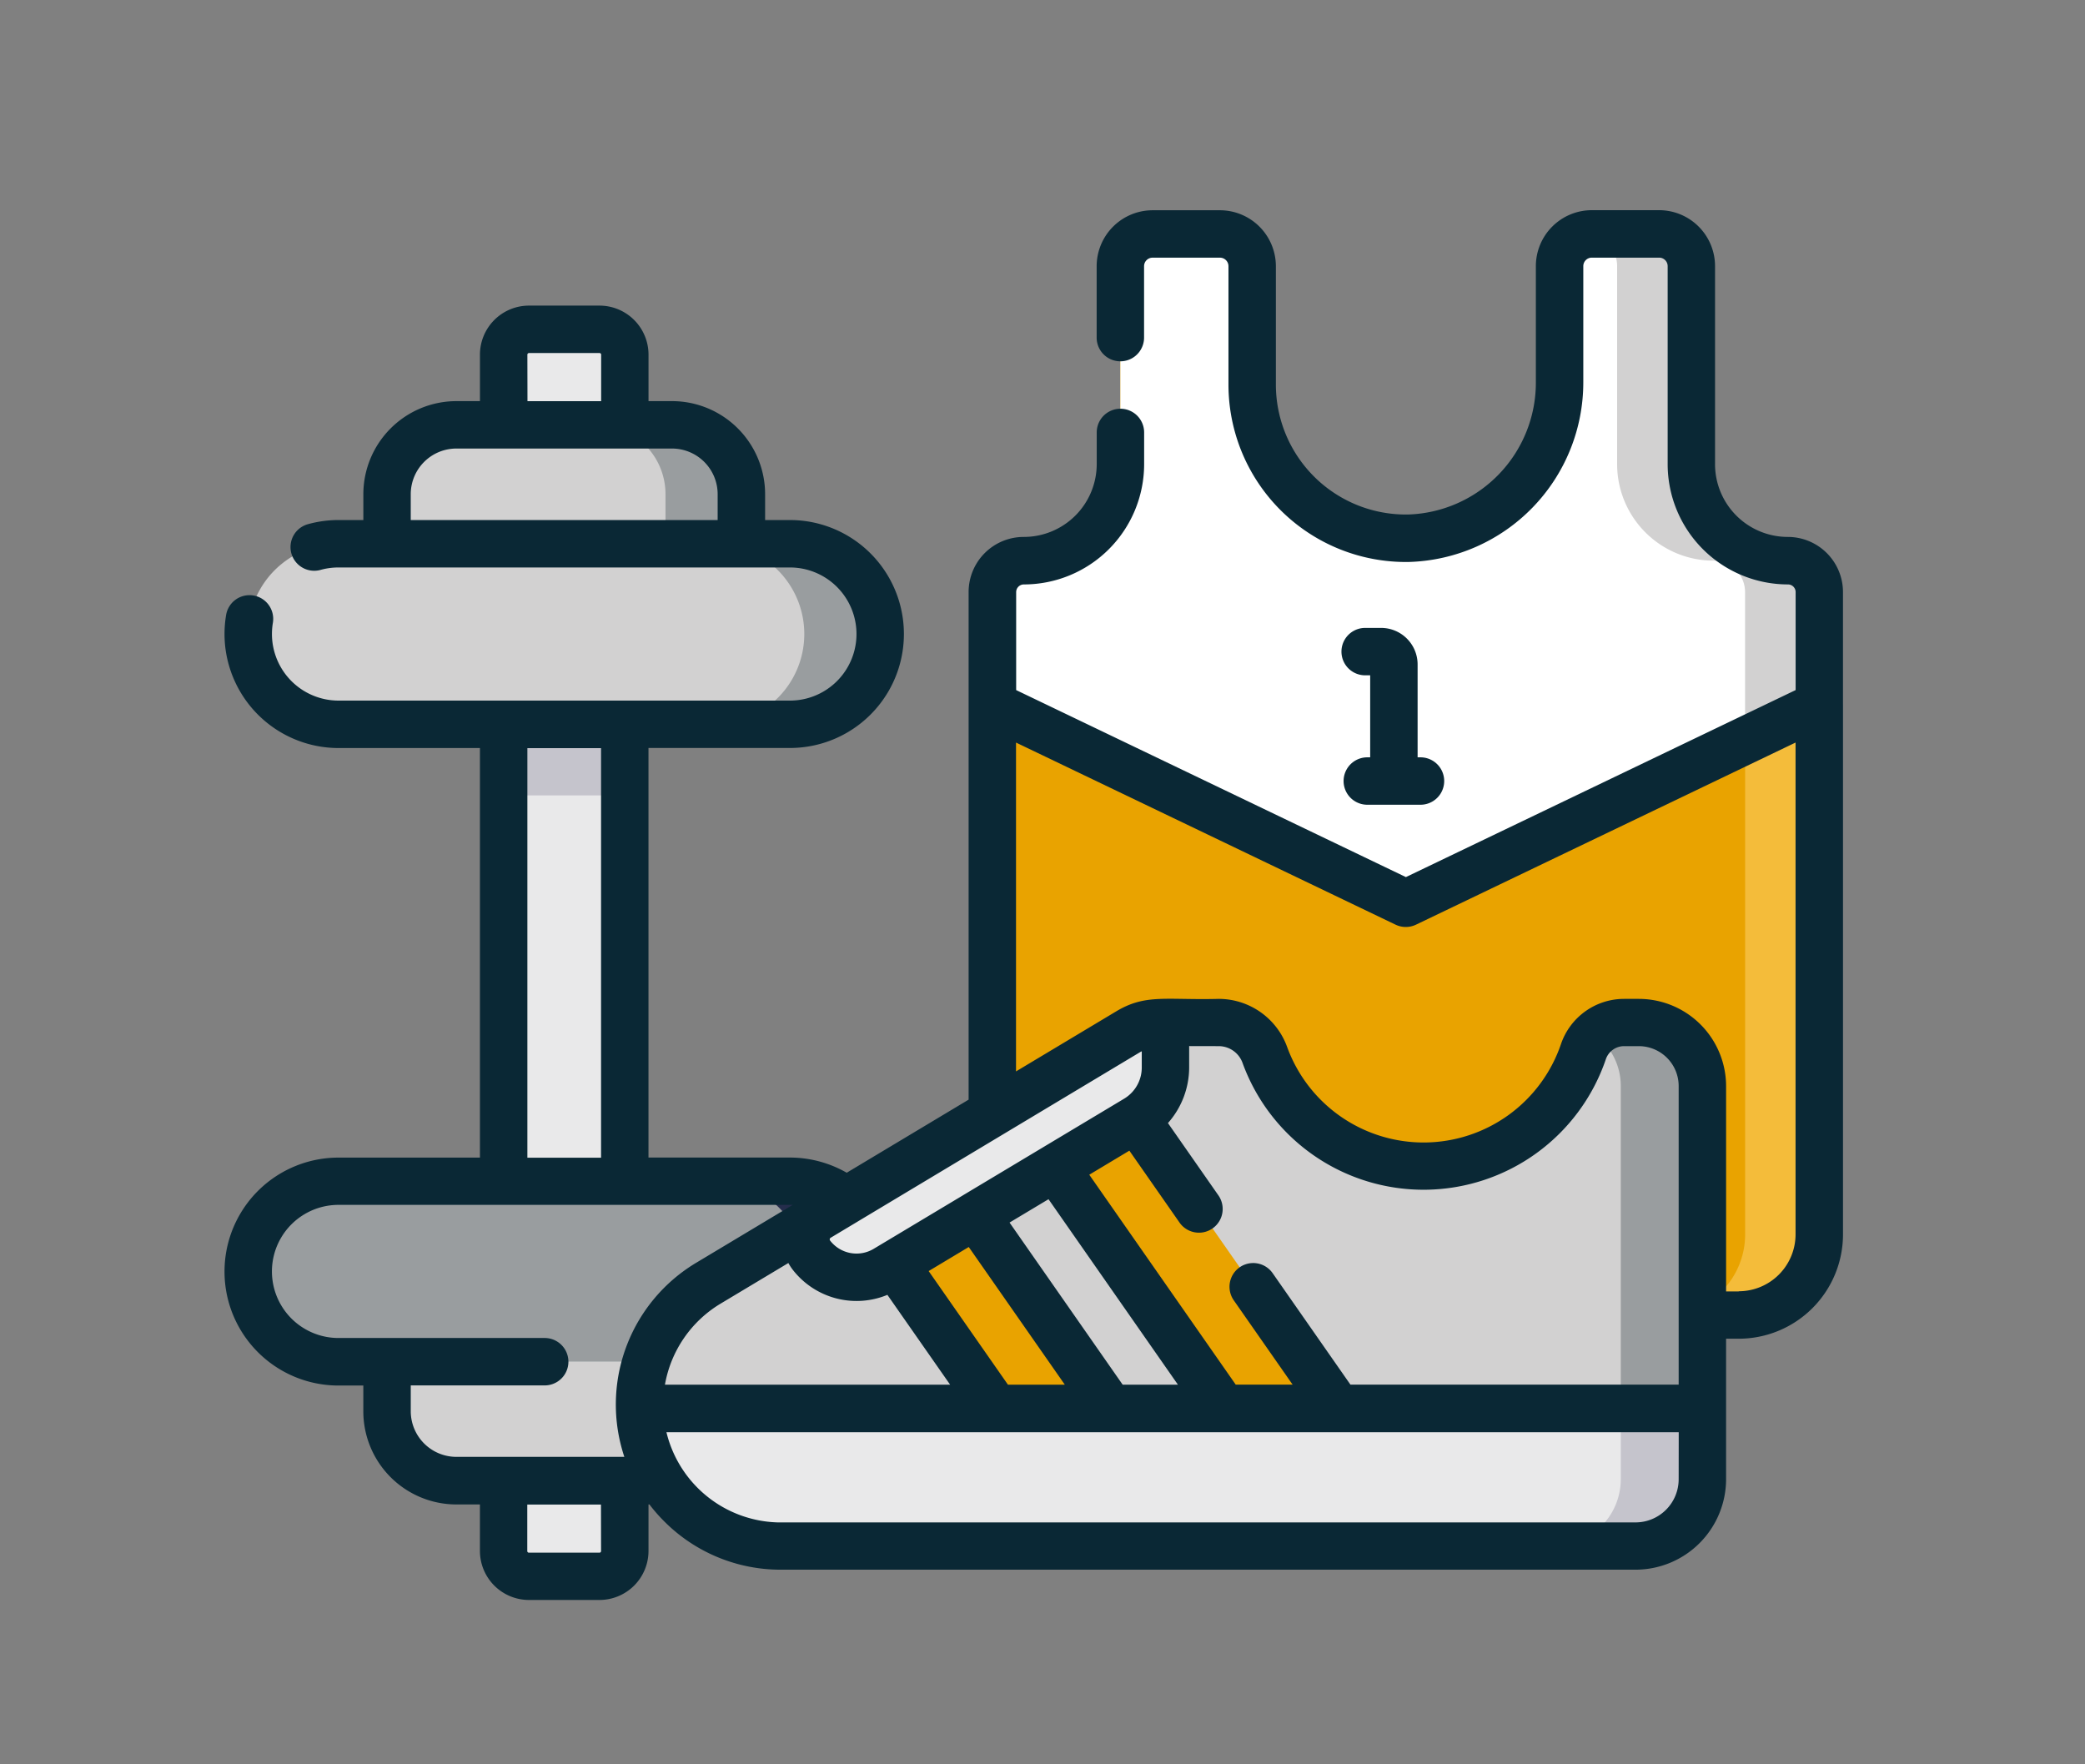
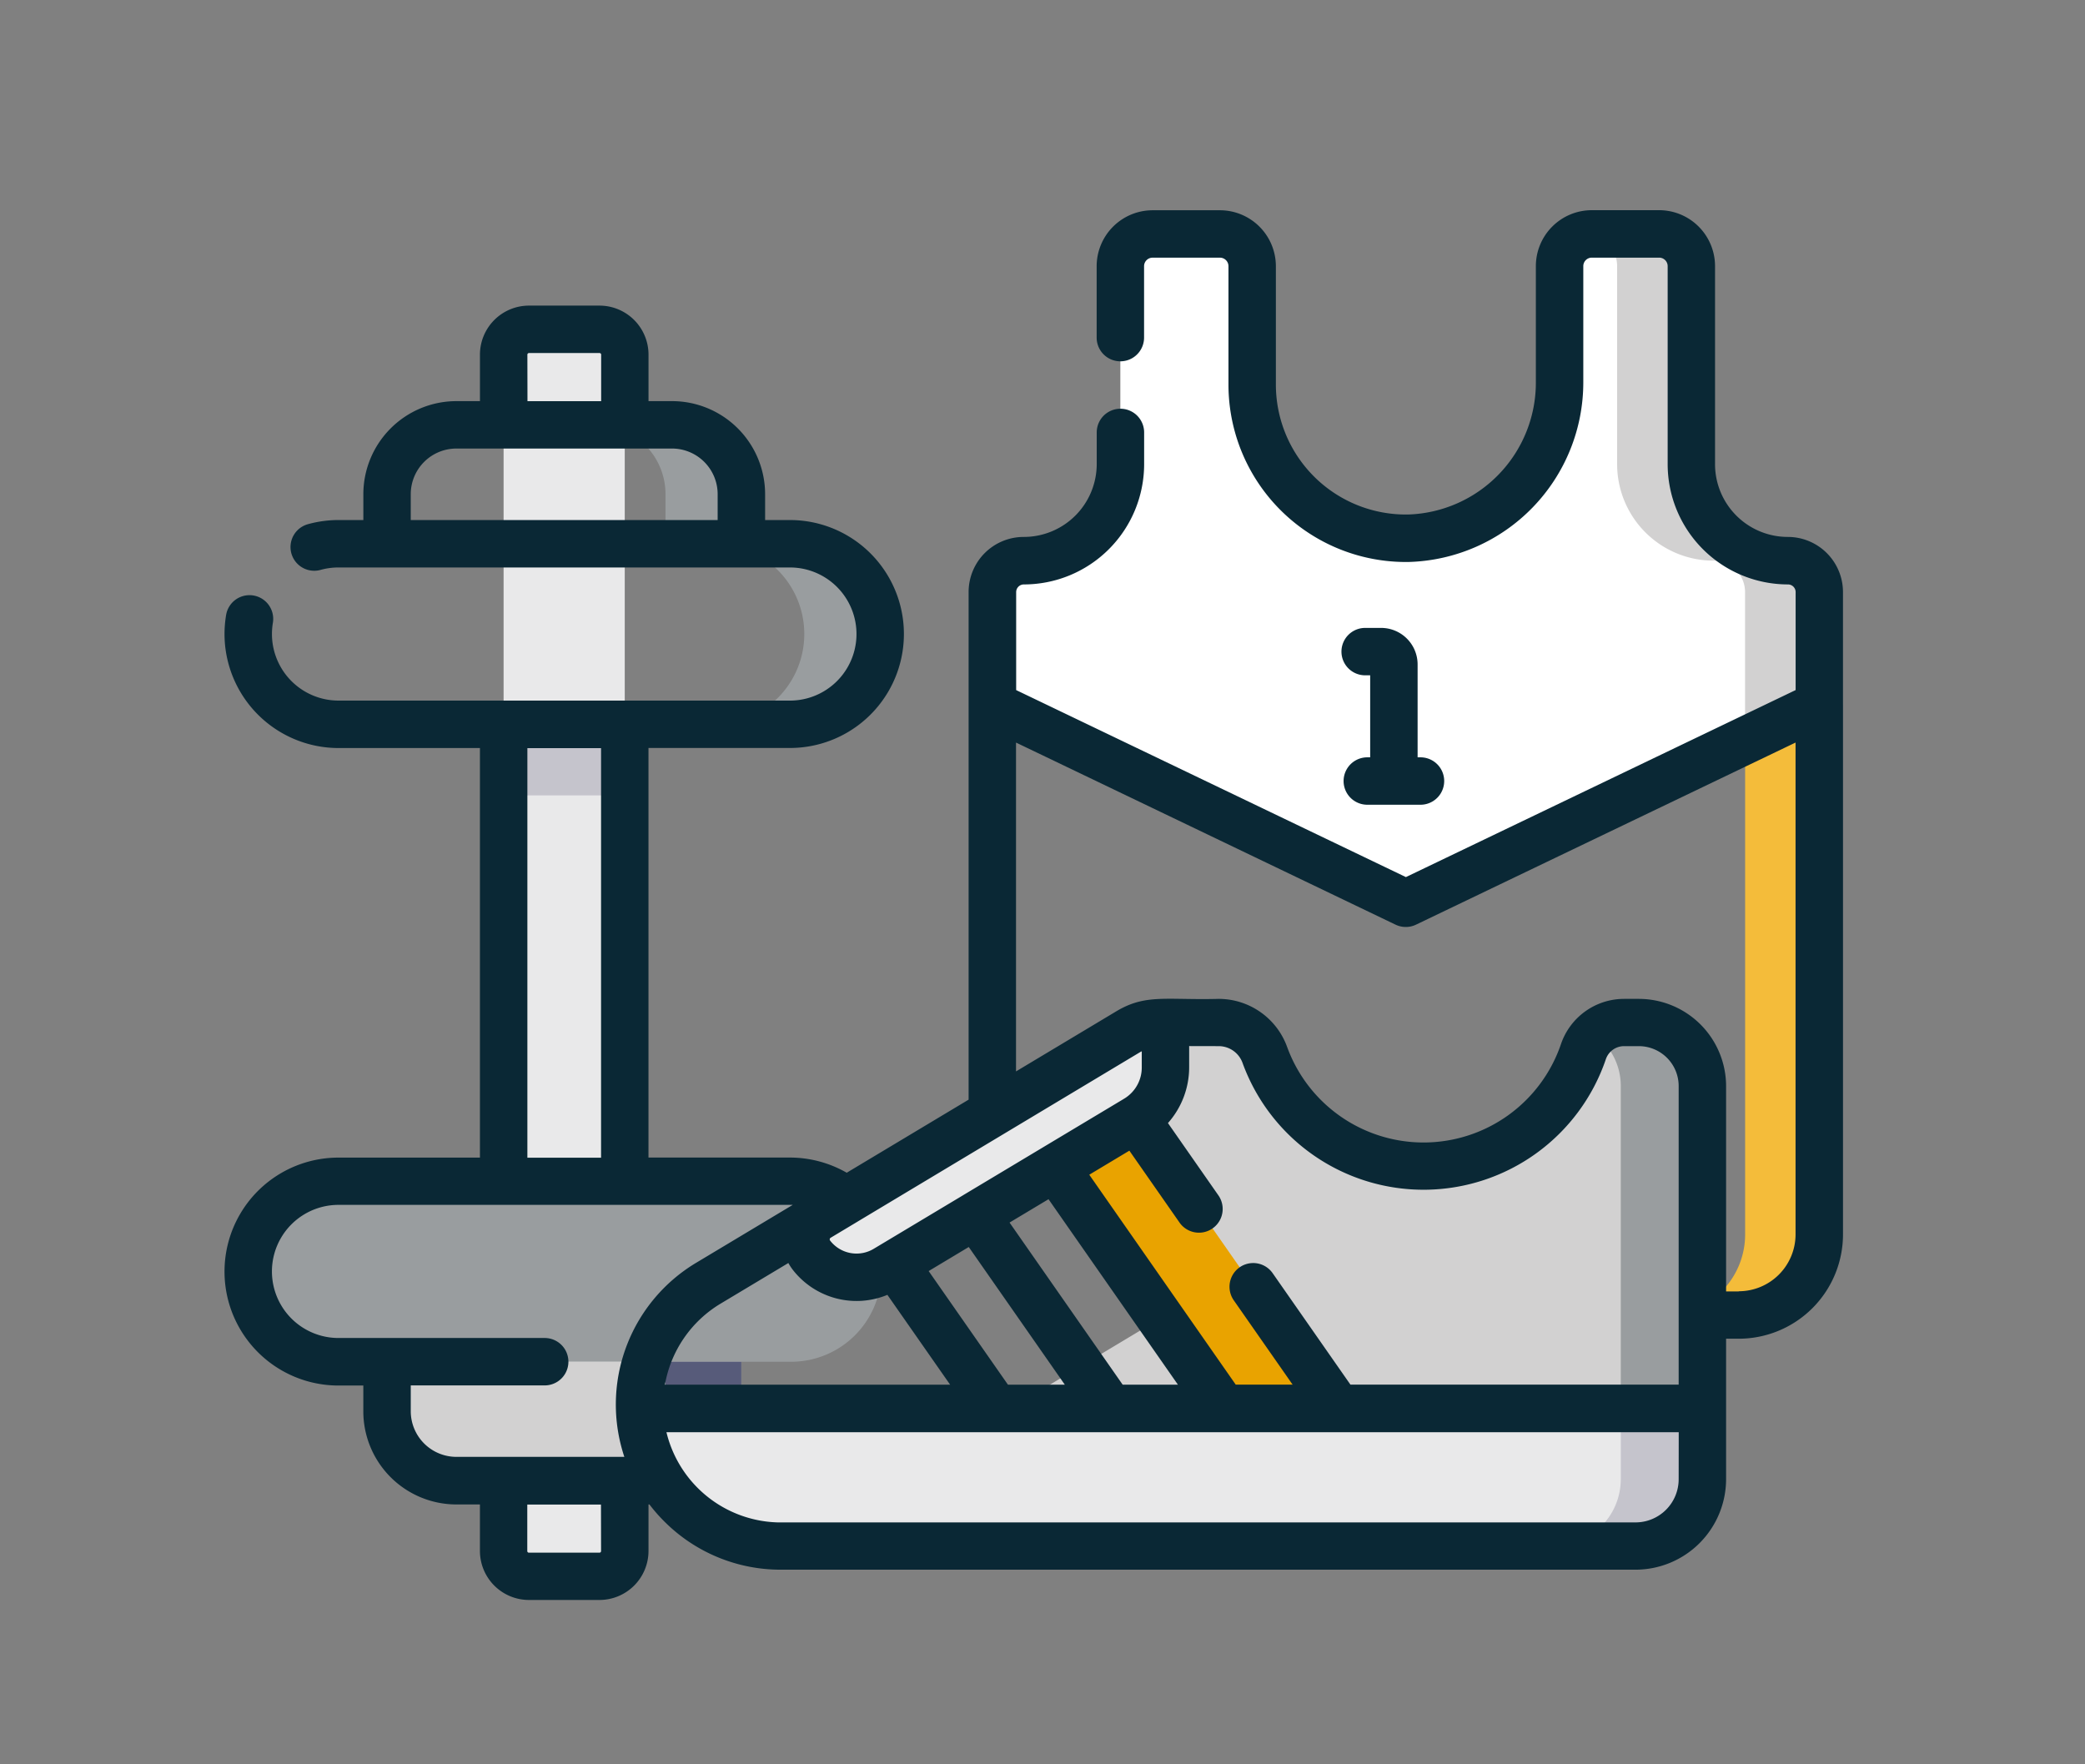
<svg xmlns="http://www.w3.org/2000/svg" width="130" height="110" viewBox="0 0 130 110">
  <rect x="0" y="0" width="130" height="110" fill="#808080" stroke="none" />
  <g id="Gruppe_1472" data-name="Gruppe 1472" transform="translate(-1329 -4321)">
    <g id="Gruppe_1451" data-name="Gruppe 1451" transform="translate(1343 4334.104)">
-       <path id="Pfad_1733" data-name="Pfad 1733" d="M691.69,697.035a6.02,6.02,0,0,1-6.02-6.02V678.673a2.008,2.008,0,0,0-2.008-2.008h-4.2a2.008,2.008,0,0,0-2.009,2.008V685.9a9.685,9.685,0,0,1-9.419,9.739,9.582,9.582,0,0,1-9.747-9.581v-7.383a2.008,2.008,0,0,0-2.009-2.008h-4.2a2.008,2.008,0,0,0-2.009,2.008v12.343a6.019,6.019,0,0,1-6.02,6.02,1.957,1.957,0,0,0-1.956,1.957v40.052a5.022,5.022,0,0,0,5.022,5.022h41.517a5.022,5.022,0,0,0,5.022-5.022V698.992A1.957,1.957,0,0,0,691.69,697.035Z" transform="translate(-594.216 -675.186)" fill="#e9a300" />
      <path id="Pfad_1734" data-name="Pfad 1734" d="M781.1,697.035a6.02,6.02,0,0,1-6.02-6.02V678.673a2.008,2.008,0,0,0-2.008-2.008h-4.2a1.918,1.918,0,0,0-.214.012,2.007,2.007,0,0,1,1.795,2v12.344a6.019,6.019,0,0,0,6.02,6.019,1.957,1.957,0,0,1,1.957,1.957v40.052a5.022,5.022,0,0,1-5.022,5.022h4.632a5.022,5.022,0,0,0,5.022-5.022V698.992A1.957,1.957,0,0,0,781.1,697.035Z" transform="translate(-683.621 -675.186)" fill="#f4bc3a" />
      <path id="Pfad_1735" data-name="Pfad 1735" d="M691.69,697.035a6.02,6.02,0,0,1-6.02-6.02V678.673a2.008,2.008,0,0,0-2.008-2.008h-4.2a2.008,2.008,0,0,0-2.009,2.008V685.9a9.685,9.685,0,0,1-9.419,9.739,9.582,9.582,0,0,1-9.747-9.581v-7.383a2.008,2.008,0,0,0-2.009-2.008h-4.2a2.008,2.008,0,0,0-2.009,2.008v12.343a6.019,6.019,0,0,1-6.02,6.02,1.957,1.957,0,0,0-1.956,1.957v7.037l25.78,12.37,25.78-12.369v-7.038A1.957,1.957,0,0,0,691.69,697.035Z" transform="translate(-594.216 -675.186)" fill="#fff" />
      <path id="Pfad_1736" data-name="Pfad 1736" d="M781.1,697.035a6.02,6.02,0,0,1-6.02-6.02V678.673a2.008,2.008,0,0,0-2.008-2.008h-4.261c-.052,0-.1,0-.157.01a2.009,2.009,0,0,1,1.795,2v12.343a6.019,6.019,0,0,0,6.02,6.02,1.957,1.957,0,0,1,1.957,1.957v9.26l4.632-2.223v-7.037A1.957,1.957,0,0,0,781.1,697.035Z" transform="translate(-683.621 -675.186)" fill="#d2d1d1" />
      <path id="Pfad_1737" data-name="Pfad 1737" d="M544.282,774.672h-4.4a1.577,1.577,0,0,1-1.577-1.577V698.513a1.576,1.576,0,0,1,1.577-1.577h4.4a1.577,1.577,0,0,1,1.577,1.577V773.1A1.577,1.577,0,0,1,544.282,774.672Z" transform="translate(-520.906 -689.506)" fill="#e9e9ea" />
      <path id="Pfad_1738" data-name="Pfad 1738" d="M538.309,780.8h7.55v4.434h-7.55Z" transform="translate(-520.906 -748.748)" fill="#c5c4cc" />
-       <path id="Pfad_1739" data-name="Pfad 1739" d="M517.839,753.721H489.693a5.627,5.627,0,1,1,0-11.254h28.146a5.627,5.627,0,0,1,0,11.254Z" transform="translate(-482.588 -721.669)" fill="#d2d1d1" />
-       <path id="Pfad_1740" data-name="Pfad 1740" d="M531.311,717.209H517.865a4.323,4.323,0,0,0-4.324,4.323v3.093h22.093v-3.093A4.323,4.323,0,0,0,531.311,717.209Z" transform="translate(-503.409 -703.827)" fill="#d2d1d1" />
      <path id="Pfad_1741" data-name="Pfad 1741" d="M517.839,877.849H489.693a5.627,5.627,0,1,0,0,11.253h28.146a5.627,5.627,0,1,0,0-11.253Z" transform="translate(-482.588 -817.305)" fill="#999d9f" />
      <path id="Pfad_1742" data-name="Pfad 1742" d="M587.72,742.467h-4.73a5.627,5.627,0,1,1,0,11.254h4.73a5.627,5.627,0,0,0,0-11.254Z" transform="translate(-552.469 -721.669)" fill="#999d9f" />
-       <path id="Pfad_1743" data-name="Pfad 1743" d="M587.72,877.849h-4.73a5.627,5.627,0,1,1,0,11.253h4.73a5.627,5.627,0,1,0,0-11.253Z" transform="translate(-552.469 -817.305)" fill="#252d4c" />
      <path id="Pfad_1744" data-name="Pfad 1744" d="M531.311,923.6H517.865a4.324,4.324,0,0,1-4.324-4.324v-3.093h22.093v3.093A4.323,4.323,0,0,1,531.311,923.6Z" transform="translate(-503.409 -844.381)" fill="#d2d1d1" />
      <path id="Pfad_1745" data-name="Pfad 1745" d="M562.685,717.209h-4.73a4.323,4.323,0,0,1,4.323,4.323v3.093h4.73v-3.093A4.323,4.323,0,0,0,562.685,717.209Z" transform="translate(-534.784 -703.827)" fill="#999d9f" />
      <path id="Pfad_1746" data-name="Pfad 1746" d="M562.278,916.179v3.094a4.323,4.323,0,0,1-4.323,4.323h4.73a4.323,4.323,0,0,0,4.323-4.323v-3.094Z" transform="translate(-534.784 -844.381)" fill="#575b7a" />
-       <path id="Pfad_1747" data-name="Pfad 1747" d="M575.97,876.75h53.292a4.166,4.166,0,0,0,4.166-4.167V848.07a3.962,3.962,0,0,0-3.962-3.962h-.919a2.678,2.678,0,0,0-2.536,1.816,10.529,10.529,0,0,1-19.867.2,3.053,3.053,0,0,0-2.87-2.012h-3.59a3.97,3.97,0,0,0-2.036.563L571.44,860.381a8.812,8.812,0,0,0,4.53,16.369Z" transform="translate(-541.286 -793.47)" fill="#d2d1d1" />
+       <path id="Pfad_1747" data-name="Pfad 1747" d="M575.97,876.75h53.292a4.166,4.166,0,0,0,4.166-4.167V848.07a3.962,3.962,0,0,0-3.962-3.962h-.919a2.678,2.678,0,0,0-2.536,1.816,10.529,10.529,0,0,1-19.867.2,3.053,3.053,0,0,0-2.87-2.012h-3.59a3.97,3.97,0,0,0-2.036.563a8.812,8.812,0,0,0,4.53,16.369Z" transform="translate(-541.286 -793.47)" fill="#d2d1d1" />
      <path id="Pfad_1748" data-name="Pfad 1748" d="M766.656,844.108h-.919a2.673,2.673,0,0,0-1.854.746,3.957,3.957,0,0,1,1.648,3.216v24.515a4.166,4.166,0,0,1-4.166,4.166h5.087a4.166,4.166,0,0,0,4.166-4.166V848.07A3.962,3.962,0,0,0,766.656,844.108Z" transform="translate(-678.475 -793.47)" fill="#999d9f" />
      <path id="Pfad_1749" data-name="Pfad 1749" d="M650.875,850.823l-5.044,3.023,19.292,27.648h7.153Z" transform="translate(-596.86 -798.213)" fill="#e9a300" />
-       <path id="Pfad_1750" data-name="Pfad 1750" d="M626.827,895.936h7.152l-17.213-24.669-5.044,3.023Z" transform="translate(-572.766 -812.655)" fill="#e9a300" />
      <path id="Pfad_1751" data-name="Pfad 1751" d="M567.178,926.065a8.81,8.81,0,0,0,8.806,8.58h53.292a4.166,4.166,0,0,0,4.166-4.167v-4.414Z" transform="translate(-541.299 -851.365)" fill="#e9e9ea" />
      <path id="Pfad_1752" data-name="Pfad 1752" d="M765.54,930.48a4.166,4.166,0,0,1-4.162,4.166h5.083a4.165,4.165,0,0,0,4.166-4.166v-4.415h-5.086v4.415Z" transform="translate(-678.484 -851.365)" fill="#c5c4cc" />
      <path id="Pfad_1753" data-name="Pfad 1753" d="M607.5,859.484l15.621-9.363a3.726,3.726,0,0,0,1.812-3.2v-2.815h-.267a3.963,3.963,0,0,0-2.037.563L603.29,856.26a1.6,1.6,0,0,0-.445,2.34A3.558,3.558,0,0,0,607.5,859.484Z" transform="translate(-566.261 -793.47)" fill="#e9e9ea" />
      <path id="Pfad_1754" data-name="Pfad 1754" d="M579.941,702.445v-7.011A3.44,3.44,0,0,0,576.506,692a4.538,4.538,0,0,1-4.542-4.541V675.114a3.49,3.49,0,0,0-3.486-3.486h-4.2a3.49,3.49,0,0,0-3.486,3.486v7.225a8.224,8.224,0,0,1-7.967,8.263,8.106,8.106,0,0,1-8.243-8.1v-7.383a3.491,3.491,0,0,0-3.487-3.486h-4.2a3.491,3.491,0,0,0-3.487,3.486v4.454a1.478,1.478,0,1,0,2.956,0v-4.454a.531.531,0,0,1,.531-.53h4.2a.531.531,0,0,1,.531.53V682.5a11.063,11.063,0,0,0,11.249,11.061,11.2,11.2,0,0,0,10.875-11.219v-7.225a.531.531,0,0,1,.53-.53h4.2a.531.531,0,0,1,.53.53v12.344a7.5,7.5,0,0,0,7.5,7.5.479.479,0,0,1,.479.479v6.108l-24.3,11.66-24.3-11.659v-6.108a.479.479,0,0,1,.479-.479,7.505,7.505,0,0,0,7.5-7.5v-1.977a1.478,1.478,0,1,0-2.956,0v1.977A4.546,4.546,0,0,1,528.859,692a3.435,3.435,0,0,0-3.435,3.435v6.987c0,.033,0,.066,0,.1v24.562l-7.6,4.556a7.131,7.131,0,0,0-3.54-.946h-8.82V705.158h8.82a7.105,7.105,0,0,0,0-14.211h-1.548v-1.614a5.808,5.808,0,0,0-5.8-5.8h-1.47v-2.9a3.058,3.058,0,0,0-3.055-3.055h-4.4a3.058,3.058,0,0,0-3.055,3.055v2.9h-1.47a5.808,5.808,0,0,0-5.8,5.8v1.614h-1.548a7.134,7.134,0,0,0-1.912.26,1.478,1.478,0,1,0,.794,2.848,4.154,4.154,0,0,1,1.117-.151h28.146a4.148,4.148,0,1,1,0,8.3H486.136a4.153,4.153,0,0,1-4.149-4.148,4.254,4.254,0,0,1,.058-.7,1.478,1.478,0,1,0-2.915-.494,7.221,7.221,0,0,0-.1,1.194,7.114,7.114,0,0,0,7.105,7.106h8.82v25.535h-8.82a7.105,7.105,0,1,0,0,14.211h1.549v1.614a5.808,5.808,0,0,0,5.8,5.8h1.471v2.9a3.058,3.058,0,0,0,3.055,3.055h4.4a3.058,3.058,0,0,0,3.055-3.055v-2.9h.058a10.346,10.346,0,0,0,1.009,1.14,10.229,10.229,0,0,0,7.185,2.927h53.292a5.651,5.651,0,0,0,5.644-5.645v-8.755h.789a6.507,6.507,0,0,0,6.5-6.5V702.445Zm-82.028-21.81a.1.1,0,0,1,.1-.1h4.4a.1.1,0,0,1,.1.1v2.9h-4.594Zm-7.272,10.313v-1.614a2.848,2.848,0,0,1,2.845-2.845h13.446a2.848,2.848,0,0,1,2.845,2.845v1.614Zm50.38,32.8a1.58,1.58,0,0,1,1.48,1.038,12.007,12.007,0,0,0,22.655-.224,1.2,1.2,0,0,1,1.137-.814h.919a2.486,2.486,0,0,1,2.484,2.484V744.85H549.23l-4.849-6.947a1.478,1.478,0,0,0-2.424,1.692l3.668,5.255h-3.547l-9.131-13.086,2.5-1.5,3.126,4.481A1.478,1.478,0,0,0,541,733.054l-3.147-4.51a5.235,5.235,0,0,0,1.322-3.463v-1.337Zm-5.992,21.106-7.052-10.107,2.429-1.456,8.068,11.562Zm-7.153,0-4.943-7.083,2.5-1.5,5.989,8.583h-3.548Zm-13.69-7.585a3.147,3.147,0,0,0,.258.4,5.035,5.035,0,0,0,5.916,1.585l3.911,5.6H506.49a7.378,7.378,0,0,1,3.455-5.043Zm22.034-13.2v1.022a2.261,2.261,0,0,1-1.07,1.915c-.026.015-.052.031-.078.048l-4.963,2.974-.076.046-4.919,2.948-.028.018-5.58,3.344a2.079,2.079,0,0,1-2.719-.516.119.119,0,0,1,.028-.169l1.693-1.015.058-.036L536.153,724.1Zm-38.307-18.9h4.594v25.535h-4.594Zm-7.271,41.36V744.9h8.351a1.478,1.478,0,0,0,0-2.956H486.136a4.149,4.149,0,1,1,0-8.3h28.146c.06,0,.119,0,.178,0l-6.035,3.618a10.3,10.3,0,0,0-4.6,11.659c0,.011.007.023.01.035l.007.023c.036.126.075.251.117.376H493.486A2.848,2.848,0,0,1,490.642,746.518Zm11.865,8.7a.1.1,0,0,1-.1.1h-4.4a.1.1,0,0,1-.1-.1v-2.9h4.594Zm67.189-4.476a2.691,2.691,0,0,1-2.688,2.688c-34.1,0-53.33,0-53.487,0a7.347,7.347,0,0,1-6.937-5.622H569.7Zm3.746-11.712h-.789v-12.8a5.446,5.446,0,0,0-5.44-5.44h-.919a4.158,4.158,0,0,0-3.936,2.818,9.051,9.051,0,0,1-17.078.169,4.543,4.543,0,0,0-4.26-2.987c-3.295.085-4.551-.324-6.386.774l-6.254,3.748V704.821l23.662,11.352a1.476,1.476,0,0,0,1.279,0l23.663-11.353v30.666A3.547,3.547,0,0,1,573.441,739.03Z" transform="translate(-479.031 -671.628)" fill="#0a2835" />
      <path id="Pfad_1755" data-name="Pfad 1755" d="M718.7,760.338h-.993a1.478,1.478,0,0,0,0,2.956h.313v5.113h-.18a1.478,1.478,0,1,0,0,2.956h3.317a1.478,1.478,0,0,0,0-2.956h-.18v-5.793A2.278,2.278,0,0,0,718.7,760.338Z" transform="translate(-646.589 -734.294)" fill="#0a2835" />
    </g>
    <rect id="Rechteck_189" data-name="Rechteck 189" width="130" height="110" transform="translate(1329 4321)" fill="none" />
  </g>
</svg>